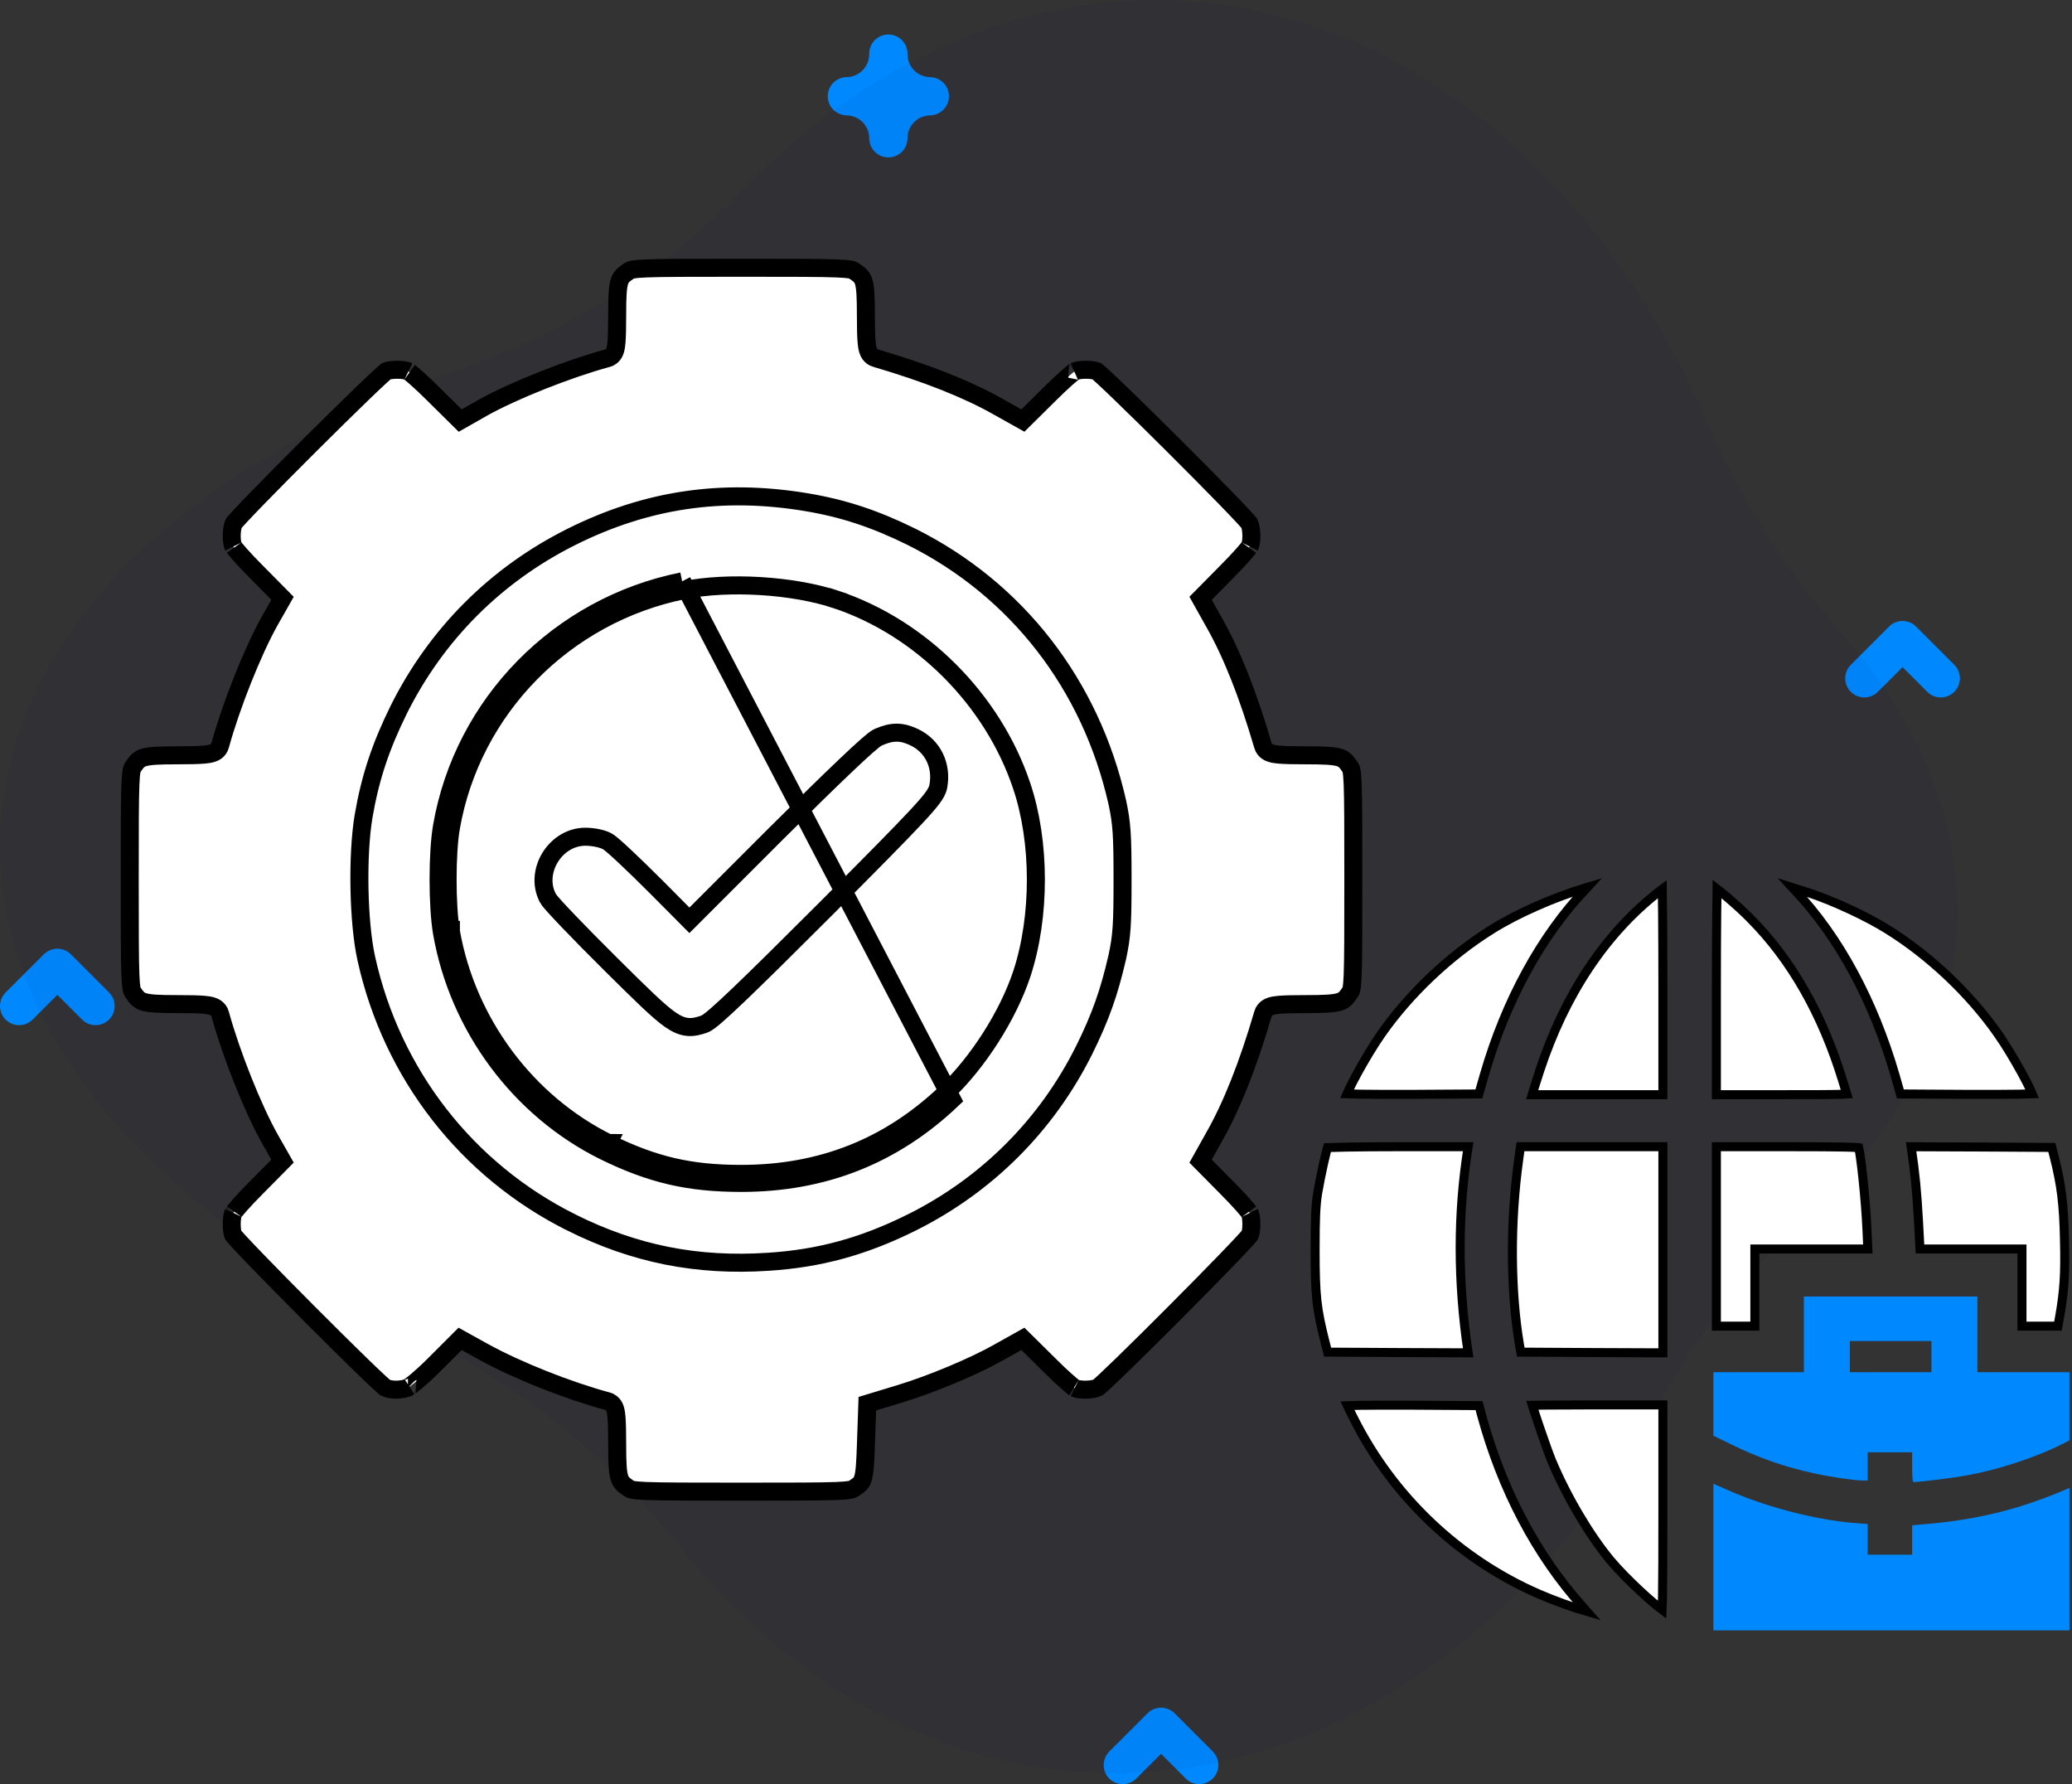
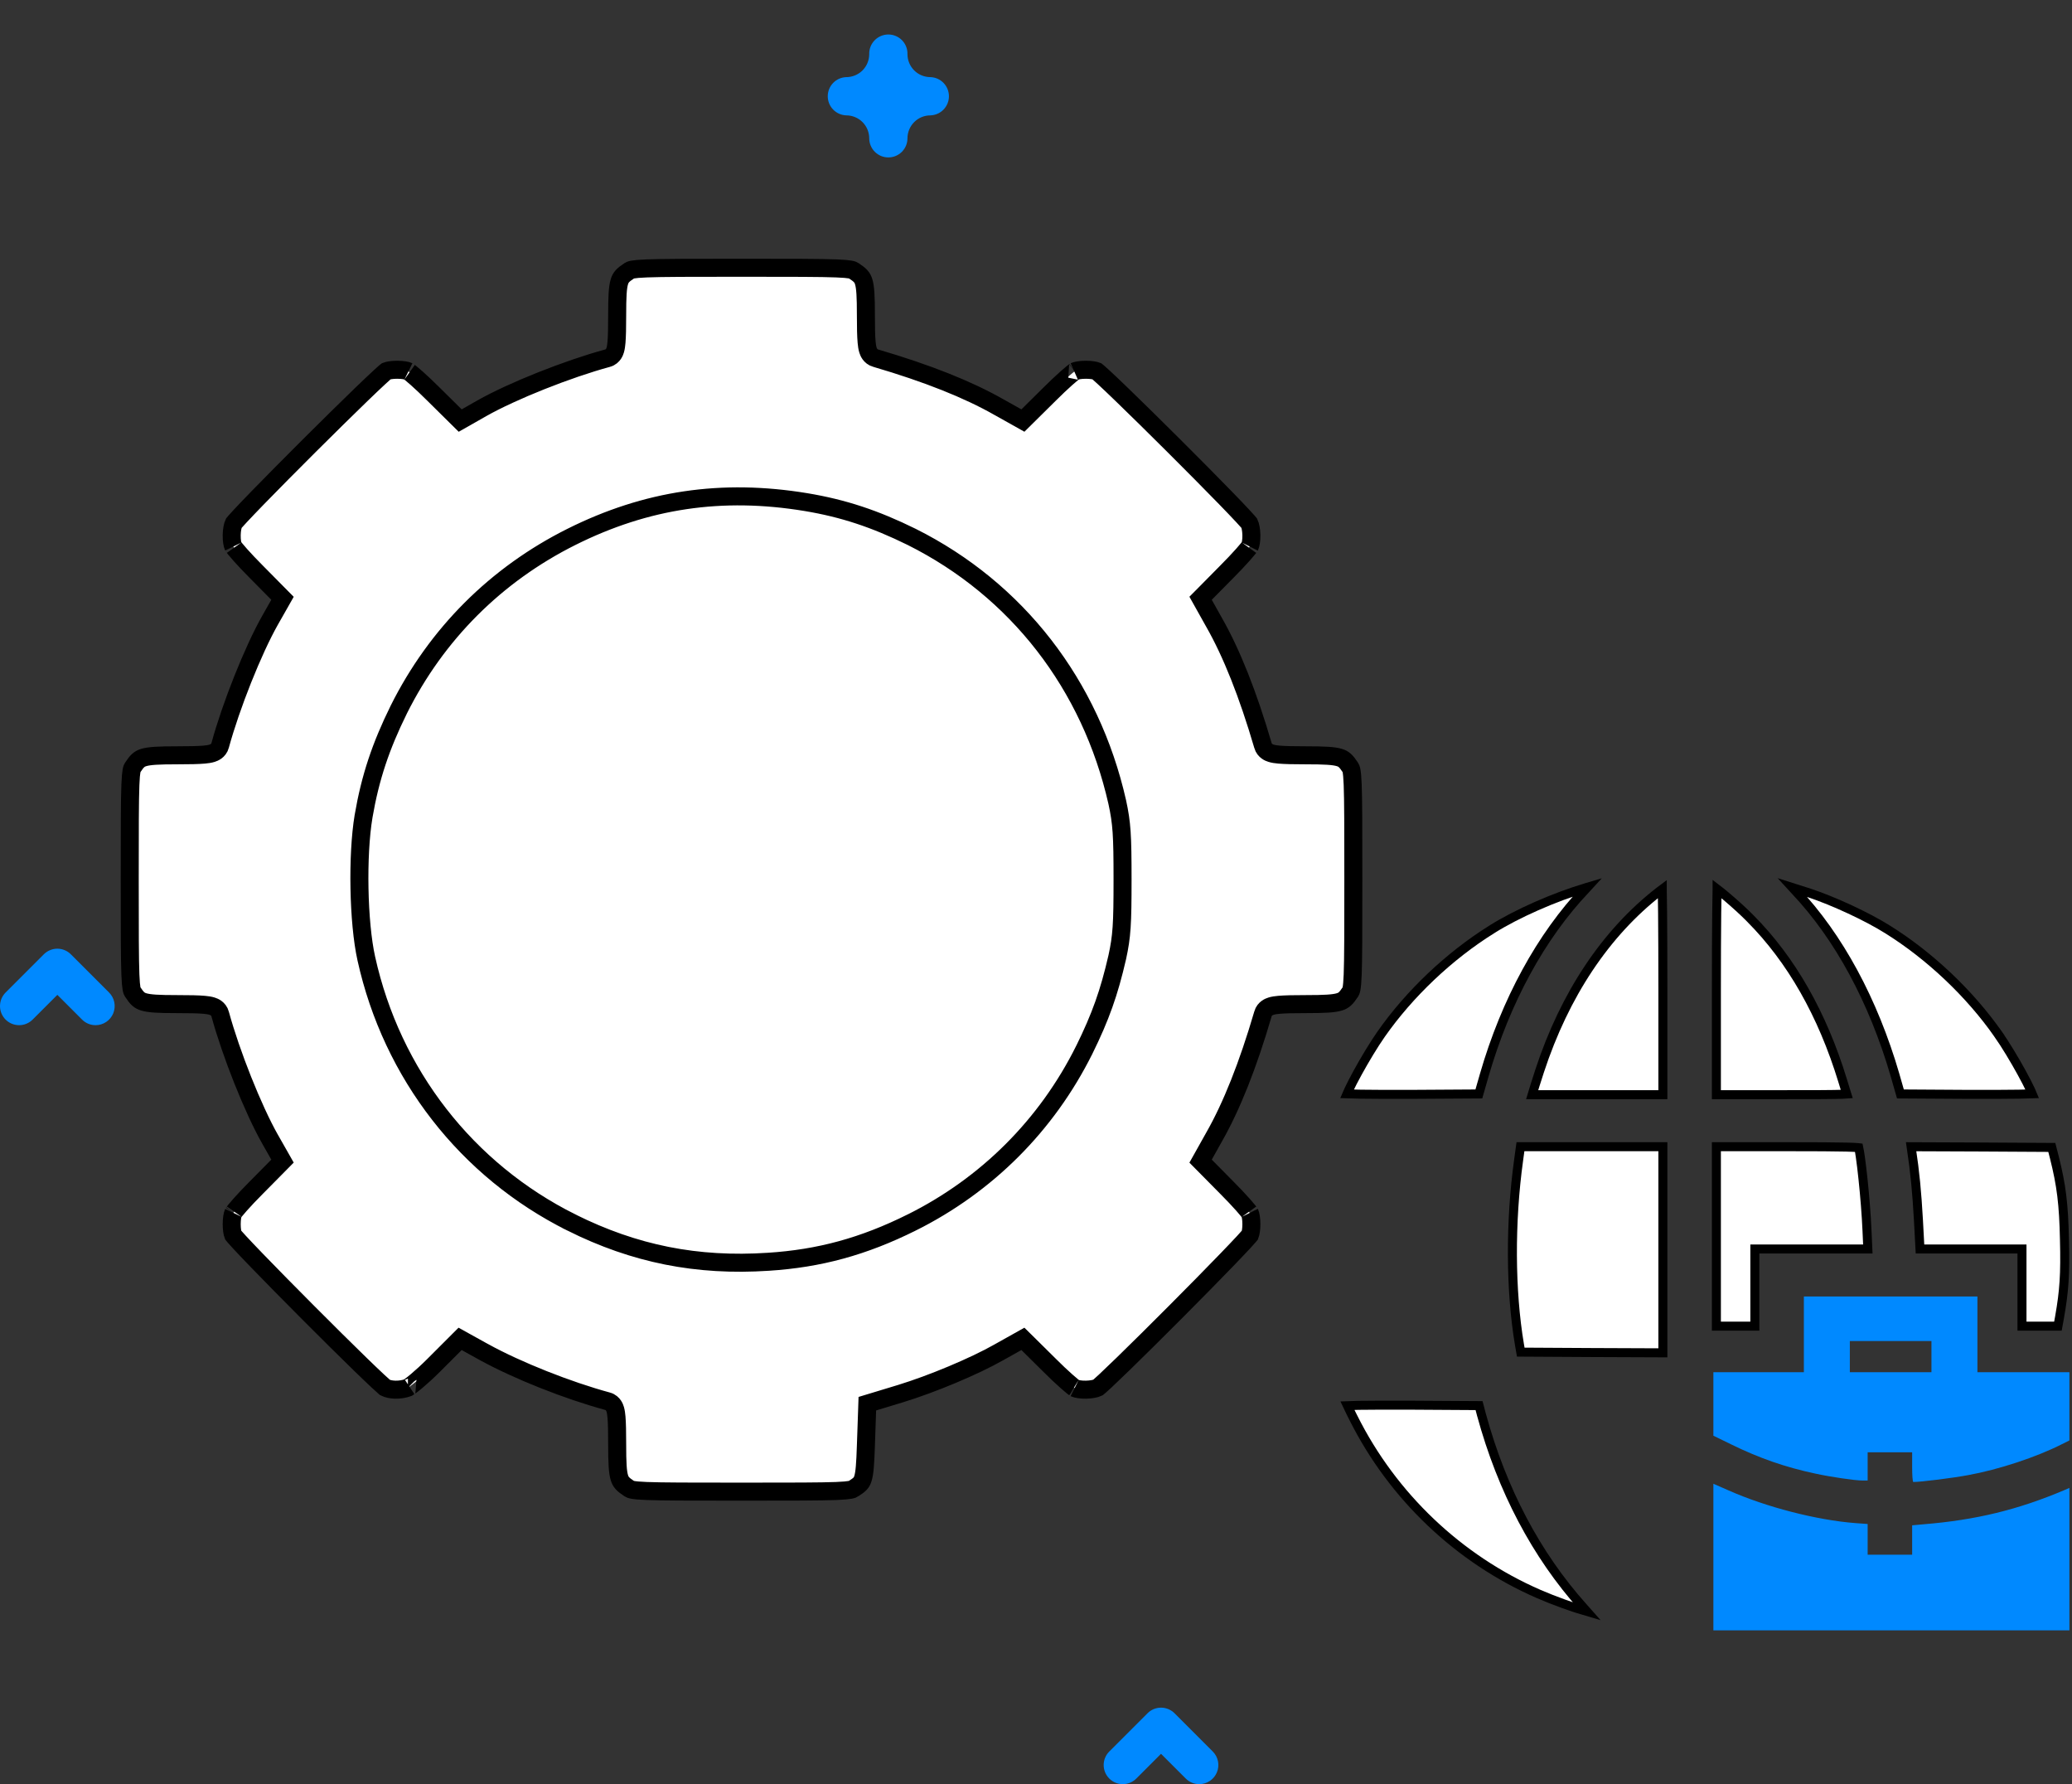
<svg xmlns="http://www.w3.org/2000/svg" width="115" height="99" viewBox="0 0 115 99" fill="none">
  <rect x="0" y="0" width="115" height="99" fill="#333333" stroke="none" />
  <path d="M49.306 8.735C49.166 8.735 49.028 8.708 48.899 8.655C48.77 8.601 48.653 8.523 48.555 8.424C48.456 8.326 48.378 8.209 48.325 8.08C48.271 7.951 48.244 7.813 48.244 7.674C48.243 7.336 48.109 7.013 47.871 6.775C47.632 6.536 47.309 6.402 46.972 6.402C46.696 6.393 46.434 6.278 46.242 6.08C46.05 5.882 45.942 5.617 45.942 5.341C45.942 5.065 46.05 4.8 46.242 4.601C46.434 4.403 46.696 4.288 46.972 4.28C47.309 4.279 47.632 4.145 47.871 3.907C48.109 3.668 48.243 3.345 48.244 3.008C48.24 2.866 48.264 2.724 48.315 2.592C48.367 2.459 48.444 2.339 48.543 2.237C48.642 2.135 48.761 2.054 48.891 1.998C49.022 1.943 49.163 1.914 49.305 1.914C49.447 1.914 49.588 1.943 49.718 1.998C49.849 2.054 49.968 2.135 50.067 2.237C50.166 2.339 50.243 2.459 50.294 2.592C50.346 2.724 50.37 2.866 50.366 3.008C50.367 3.345 50.501 3.668 50.739 3.907C50.977 4.145 51.301 4.279 51.638 4.28C51.914 4.288 52.176 4.403 52.368 4.601C52.56 4.8 52.668 5.065 52.668 5.341C52.668 5.617 52.56 5.882 52.368 6.08C52.176 6.278 51.914 6.393 51.638 6.402C51.301 6.402 50.977 6.536 50.739 6.775C50.501 7.013 50.367 7.336 50.366 7.674C50.366 7.813 50.339 7.951 50.285 8.08C50.232 8.209 50.154 8.326 50.056 8.424C49.957 8.523 49.84 8.601 49.712 8.654C49.583 8.708 49.445 8.735 49.306 8.735V8.735Z" fill="#0089FF" />
-   <path d="M107.718 38.701C107.578 38.701 107.44 38.673 107.312 38.62C107.183 38.567 107.066 38.488 106.967 38.39L105.596 37.018L104.224 38.39C104.025 38.589 103.756 38.701 103.474 38.701C103.193 38.701 102.923 38.589 102.724 38.39C102.525 38.191 102.413 37.922 102.413 37.64C102.413 37.359 102.525 37.089 102.724 36.89L104.846 34.768C104.944 34.669 105.061 34.591 105.19 34.538C105.319 34.484 105.457 34.457 105.596 34.457C105.735 34.457 105.873 34.484 106.002 34.538C106.131 34.591 106.248 34.669 106.346 34.768L108.468 36.89C108.616 37.038 108.717 37.227 108.758 37.433C108.799 37.639 108.777 37.852 108.697 38.046C108.617 38.239 108.481 38.405 108.307 38.522C108.132 38.638 107.928 38.7 107.718 38.701V38.701Z" fill="#0089FF" />
  <path d="M66.561 99C66.422 99 66.284 98.973 66.155 98.919C66.026 98.866 65.909 98.788 65.811 98.689L64.439 97.317L63.068 98.689C62.869 98.888 62.599 99 62.318 99C62.036 99 61.766 98.888 61.567 98.689C61.368 98.491 61.256 98.221 61.256 97.939C61.256 97.658 61.368 97.388 61.567 97.189L63.689 95.067C63.787 94.969 63.904 94.89 64.033 94.837C64.162 94.784 64.3 94.756 64.439 94.756C64.579 94.756 64.717 94.784 64.845 94.837C64.974 94.89 65.091 94.969 65.19 95.067L67.311 97.189C67.46 97.338 67.56 97.527 67.601 97.732C67.642 97.938 67.621 98.151 67.54 98.345C67.46 98.539 67.324 98.704 67.15 98.821C66.976 98.938 66.771 99 66.561 99V99Z" fill="#0089FF" />
  <path d="M5.305 56.886C5.165 56.886 5.027 56.859 4.899 56.806C4.77 56.752 4.653 56.674 4.554 56.575L3.183 55.203L1.811 56.575C1.612 56.774 1.343 56.886 1.061 56.886C0.78 56.886 0.51 56.775 0.311 56.576C0.112 56.377 8.98026e-05 56.107 5.40575e-08 55.825C-8.96944e-05 55.544 0.112 55.274 0.31 55.075L2.432 52.953C2.531 52.855 2.648 52.776 2.777 52.723C2.905 52.67 3.043 52.642 3.183 52.642C3.322 52.642 3.46 52.67 3.589 52.723C3.718 52.776 3.835 52.855 3.933 52.953L6.055 55.075C6.203 55.224 6.304 55.413 6.345 55.618C6.385 55.824 6.364 56.037 6.284 56.231C6.204 56.425 6.068 56.59 5.894 56.707C5.719 56.824 5.514 56.886 5.305 56.886V56.886Z" fill="#0089FF" />
-   <path d="M108.621 51.532C108.92 45.671 106.549 40.046 102.158 35.074C99.103 31.62 96.611 27.707 94.774 23.478C88.897 9.947 78.171 0.684 65.491 0.036C56.481 -0.424 48.008 3.544 41.266 10.494C36.79 15.078 31.295 18.54 25.229 20.599C10.544 25.641 0.591 34.914 0.025 45.978C-0.54 57.043 8.415 67.283 22.508 73.797C28.333 76.464 33.447 80.469 37.432 85.485C43.43 93.087 51.453 97.899 60.463 98.359C73.144 99.008 84.758 90.887 91.985 78.026C94.244 74.007 97.122 70.368 100.514 67.244C105.388 62.75 108.321 57.392 108.621 51.532H108.621Z" fill="#020E51" fill-opacity="0.05" />
  <circle cx="40.678" cy="48.335" r="23.45" fill="white" />
  <path d="M34.92 15.029L34.918 15.03C34.56 15.266 34.451 15.393 34.378 15.63C34.282 15.942 34.254 16.448 34.254 17.493C34.254 18.179 34.244 18.666 34.217 18.989C34.203 19.146 34.184 19.294 34.149 19.415C34.132 19.475 34.103 19.557 34.049 19.637C33.996 19.716 33.891 19.831 33.718 19.875C31.517 20.472 28.438 21.695 26.745 22.653L25.872 23.15L25.542 23.337L25.273 23.071L24.061 21.873L24.059 21.871C23.729 21.541 23.396 21.228 23.128 20.989C22.994 20.87 22.878 20.771 22.789 20.699C22.725 20.647 22.688 20.621 22.673 20.61C22.663 20.603 22.662 20.602 22.668 20.605C22.587 20.565 22.354 20.517 22.044 20.517C21.759 20.517 21.538 20.558 21.442 20.596C21.423 20.61 21.396 20.633 21.359 20.664C21.284 20.729 21.181 20.822 21.054 20.94C20.799 21.175 20.454 21.503 20.049 21.894C19.24 22.676 18.196 23.704 17.156 24.74C16.117 25.776 15.084 26.819 14.296 27.629C13.902 28.035 13.571 28.38 13.332 28.637C13.212 28.766 13.118 28.869 13.051 28.946C13.001 29.004 12.979 29.032 12.974 29.038C12.917 29.159 12.865 29.398 12.86 29.688C12.854 29.995 12.901 30.231 12.948 30.325C12.945 30.319 12.946 30.32 12.953 30.33C12.963 30.345 12.99 30.382 13.042 30.446C13.114 30.535 13.213 30.651 13.332 30.785C13.571 31.053 13.884 31.386 14.214 31.716L14.216 31.718L15.414 32.93L15.68 33.199L15.493 33.529L14.996 34.403C14.038 36.094 12.816 39.171 12.219 41.359C12.18 41.517 12.081 41.623 11.999 41.684C11.917 41.744 11.832 41.777 11.77 41.797C11.644 41.837 11.492 41.858 11.335 41.872C11.01 41.901 10.521 41.911 9.836 41.911C8.791 41.911 8.285 41.939 7.973 42.035C7.736 42.108 7.609 42.217 7.373 42.575L7.372 42.577C7.37 42.579 7.368 42.582 7.366 42.585C7.33 42.636 7.269 42.724 7.237 43.547C7.203 44.396 7.2 45.921 7.2 48.814C7.2 51.707 7.203 53.231 7.237 54.081C7.269 54.903 7.33 54.992 7.366 55.043C7.368 55.046 7.37 55.048 7.372 55.051L7.373 55.053C7.609 55.41 7.736 55.52 7.973 55.592C8.285 55.688 8.791 55.717 9.836 55.717C10.521 55.717 11.01 55.726 11.335 55.756C11.492 55.77 11.644 55.791 11.77 55.831C11.832 55.85 11.917 55.883 11.999 55.944C12.081 56.005 12.18 56.11 12.219 56.269C12.816 58.457 14.038 61.533 14.995 63.225C14.995 63.225 14.995 63.225 14.996 63.225L15.493 64.099L15.68 64.428L15.414 64.698L14.216 65.909L14.214 65.911C13.884 66.241 13.571 66.574 13.332 66.842C13.213 66.977 13.114 67.092 13.042 67.181C12.99 67.246 12.963 67.283 12.953 67.298C12.946 67.307 12.945 67.308 12.948 67.302C12.908 67.383 12.86 67.617 12.86 67.927C12.86 68.212 12.9 68.432 12.939 68.529C12.953 68.547 12.976 68.574 13.007 68.611C13.072 68.686 13.165 68.789 13.283 68.917C13.518 69.172 13.846 69.516 14.237 69.921C15.019 70.731 16.047 71.775 17.083 72.814C18.119 73.854 19.162 74.887 19.972 75.675C20.378 76.069 20.723 76.4 20.98 76.639C21.109 76.758 21.212 76.853 21.289 76.919C21.349 76.971 21.377 76.992 21.382 76.997C21.509 77.059 21.704 77.106 21.941 77.111C22.185 77.116 22.433 77.077 22.636 77.001L22.643 76.998C22.642 76.999 22.641 76.999 22.641 76.999C22.64 76.998 22.676 76.98 22.761 76.919C22.854 76.852 22.974 76.758 23.114 76.64C23.393 76.406 23.732 76.097 24.059 75.77L25.271 74.558L25.537 74.292L25.867 74.475L26.861 75.026C26.861 75.026 26.861 75.026 26.862 75.026C28.733 76.054 31.519 77.156 33.718 77.752C33.891 77.797 33.996 77.911 34.049 77.99C34.103 78.07 34.132 78.153 34.149 78.212C34.184 78.334 34.203 78.481 34.217 78.639C34.244 78.962 34.254 79.449 34.254 80.134C34.254 81.18 34.282 81.686 34.378 81.998C34.451 82.234 34.56 82.361 34.918 82.598L34.92 82.599C34.922 82.6 34.925 82.602 34.928 82.604C34.979 82.64 35.067 82.702 35.89 82.734C36.739 82.767 38.264 82.77 41.157 82.77C44.029 82.77 45.554 82.767 46.407 82.734C47.239 82.701 47.326 82.638 47.367 82.608C47.369 82.606 47.371 82.605 47.373 82.604L47.38 82.599L47.387 82.594C47.569 82.477 47.671 82.399 47.741 82.324C47.801 82.259 47.849 82.183 47.89 82.056C47.987 81.756 48.025 81.254 48.06 80.186L48.06 80.184L48.127 78.246L48.139 77.889L48.482 77.785L49.988 77.328C51.722 76.798 54.07 75.816 55.433 75.043L55.435 75.041L56.445 74.476L56.773 74.292L57.041 74.556L58.252 75.754L58.254 75.756C58.584 76.087 58.917 76.4 59.185 76.638C59.32 76.758 59.435 76.856 59.524 76.928C59.589 76.98 59.626 77.007 59.641 77.018C59.65 77.025 59.651 77.025 59.645 77.022C59.739 77.069 59.976 77.117 60.283 77.111C60.572 77.105 60.811 77.054 60.932 76.996C60.938 76.991 60.966 76.97 61.024 76.919C61.101 76.853 61.205 76.758 61.334 76.639C61.59 76.4 61.936 76.069 62.341 75.675C63.152 74.887 64.194 73.854 65.23 72.814C66.266 71.775 67.294 70.731 68.076 69.921C68.467 69.516 68.795 69.172 69.031 68.917C69.149 68.789 69.241 68.686 69.306 68.611C69.338 68.575 69.36 68.547 69.375 68.529C69.413 68.432 69.454 68.212 69.454 67.927C69.454 67.617 69.406 67.383 69.365 67.302C69.368 67.308 69.367 67.307 69.361 67.298C69.35 67.283 69.323 67.246 69.271 67.181C69.199 67.092 69.101 66.977 68.981 66.842C68.742 66.574 68.429 66.241 68.099 65.911L68.097 65.909L66.9 64.698L66.635 64.43L66.819 64.102L67.384 63.092L67.386 63.089C68.355 61.388 69.256 59.13 70.097 56.262C70.138 56.103 70.238 56 70.319 55.941C70.4 55.882 70.485 55.849 70.548 55.83C70.673 55.791 70.825 55.77 70.984 55.756C71.311 55.726 71.799 55.717 72.477 55.717C73.523 55.717 74.029 55.688 74.341 55.592C74.577 55.52 74.704 55.41 74.941 55.053L74.942 55.051C74.943 55.048 74.945 55.046 74.947 55.043C74.983 54.992 75.045 54.903 75.077 54.081C75.11 53.231 75.113 51.707 75.113 48.814C75.113 45.921 75.11 44.396 75.077 43.547C75.045 42.724 74.983 42.636 74.947 42.585C74.945 42.582 74.943 42.579 74.942 42.577L74.941 42.575C74.704 42.217 74.577 42.108 74.341 42.035C74.029 41.939 73.523 41.911 72.477 41.911C71.799 41.911 71.311 41.901 70.984 41.872C70.825 41.858 70.673 41.837 70.548 41.797C70.485 41.778 70.4 41.746 70.319 41.686C70.238 41.628 70.138 41.524 70.097 41.366C69.256 38.498 68.355 36.24 67.386 34.538L67.384 34.535L66.819 33.526L66.635 33.197L66.9 32.93L68.097 31.718L68.099 31.716C68.429 31.386 68.742 31.053 68.981 30.785C69.101 30.651 69.199 30.535 69.271 30.446C69.323 30.382 69.35 30.345 69.361 30.33C69.367 30.32 69.368 30.319 69.365 30.325C69.412 30.231 69.46 29.995 69.454 29.688C69.448 29.398 69.397 29.159 69.339 29.038C69.334 29.032 69.313 29.004 69.262 28.946C69.195 28.869 69.101 28.766 68.981 28.637C68.743 28.38 68.412 28.035 68.018 27.629C67.23 26.819 66.197 25.776 65.157 24.74C64.118 23.704 63.074 22.676 62.264 21.894C61.859 21.503 61.515 21.175 61.26 20.94C61.132 20.822 61.029 20.729 60.954 20.664C60.917 20.633 60.89 20.61 60.872 20.596C60.775 20.558 60.555 20.517 60.269 20.517C59.959 20.517 59.726 20.565 59.645 20.605C59.65 20.603 59.65 20.603 59.646 20.606C59.636 20.613 59.598 20.639 59.524 20.699C59.435 20.771 59.32 20.87 59.185 20.989C58.917 21.228 58.584 21.541 58.254 21.871L58.252 21.873L57.041 23.071L56.773 23.336L56.445 23.152L55.435 22.586L55.432 22.585C53.73 21.616 51.472 20.715 48.605 19.874C48.446 19.833 48.343 19.732 48.284 19.652C48.225 19.57 48.192 19.485 48.173 19.423C48.134 19.297 48.113 19.145 48.099 18.986C48.069 18.66 48.059 18.171 48.059 17.493C48.059 16.448 48.031 15.942 47.935 15.63C47.862 15.393 47.753 15.266 47.395 15.03L47.394 15.029C47.391 15.027 47.389 15.025 47.386 15.023C47.334 14.987 47.246 14.926 46.423 14.894C45.574 14.861 44.05 14.857 41.157 14.857C38.264 14.857 36.739 14.861 35.89 14.894C35.067 14.926 34.979 14.987 34.928 15.023C34.925 15.025 34.922 15.027 34.92 15.029ZM44.738 27.862L44.738 27.862C46.81 28.207 48.566 28.789 50.598 29.791L50.6 29.792C56.445 32.714 60.536 37.995 62.009 44.504L62.01 44.508C62.264 45.681 62.304 46.333 62.304 48.814C62.304 51.294 62.264 51.946 62.01 53.119L62.01 53.119L62.008 53.126C61.556 55.088 61.085 56.416 60.18 58.255L60.178 58.257C58.098 62.432 54.775 65.755 50.6 67.836L50.599 67.836C47.918 69.17 45.471 69.834 42.643 70.014C38.679 70.275 35.226 69.585 31.714 67.836L31.714 67.835C25.911 64.941 21.75 59.607 20.331 53.189C19.885 51.183 19.818 47.457 20.178 45.299L20.178 45.297C20.55 43.133 21.132 41.404 22.134 39.373L22.135 39.37C24.229 35.182 27.525 31.887 31.713 29.792C35.874 27.712 40.073 27.091 44.738 27.862ZM61.521 44.614L61.521 44.614L61.521 44.614Z" fill="white" stroke="black" />
-   <path d="M33.538 63.875C36.15 65.154 38.222 65.638 41.143 65.638C45.706 65.638 49.582 64.104 52.84 61.008L37.859 32.258M33.538 63.875C28.854 61.56 25.449 56.984 24.534 51.775M33.538 63.875L33.76 63.427C33.76 63.427 33.759 63.427 33.759 63.426M33.538 63.875L33.758 63.426C33.758 63.426 33.759 63.426 33.759 63.426M24.534 51.775C24.278 50.308 24.278 47.293 24.534 45.839C25.718 39.042 31.035 33.631 37.859 32.258M24.534 51.775L25.026 51.689C25.026 51.689 25.026 51.689 25.026 51.689M24.534 51.775L25.026 51.688C25.026 51.688 25.026 51.689 25.026 51.689M37.859 32.258L37.958 32.748M37.859 32.258L37.958 32.748C37.958 32.748 37.958 32.748 37.958 32.748M37.958 32.748C40.416 32.254 43.975 32.464 46.383 33.258L46.54 32.784L46.384 33.258C51.105 34.823 55.094 38.81 56.7 43.589L56.7 43.59C57.755 46.702 57.756 50.87 56.713 54.04C55.945 56.343 54.294 58.938 52.495 60.646L52.495 60.646C49.332 63.652 45.58 65.138 41.143 65.138C38.299 65.138 36.302 64.671 33.759 63.426M37.958 32.748C31.333 34.081 26.175 39.334 25.026 45.925L25.026 45.926C24.906 46.61 24.842 47.694 24.842 48.802C24.842 49.91 24.906 50.997 25.026 51.689M33.759 63.426C29.22 61.183 25.915 56.743 25.026 51.689M52.079 43.629L52.079 43.63C52.038 43.852 51.92 44.058 51.74 44.298C51.558 44.542 51.274 44.868 50.84 45.334C49.968 46.268 48.44 47.816 45.777 50.486L45.777 50.486C43.623 52.64 42.068 54.175 41.011 55.185C40.482 55.69 40.074 56.068 39.774 56.328C39.625 56.458 39.497 56.564 39.392 56.643C39.306 56.707 39.181 56.797 39.053 56.839L39.051 56.84C38.797 56.923 38.508 57.012 38.183 56.985C37.848 56.957 37.539 56.814 37.202 56.58C36.555 56.131 35.609 55.199 33.9 53.503L33.9 53.503C33.016 52.626 32.188 51.785 31.567 51.136C31.257 50.813 30.997 50.535 30.805 50.324C30.71 50.219 30.63 50.128 30.568 50.054C30.519 49.996 30.448 49.909 30.405 49.83L30.405 49.83L30.404 49.826C30.009 49.073 30.14 48.218 30.535 47.576C30.93 46.934 31.636 46.429 32.489 46.429C32.693 46.429 32.916 46.453 33.118 46.492C33.31 46.529 33.526 46.588 33.693 46.677C33.763 46.714 33.836 46.77 33.888 46.812C33.95 46.861 34.023 46.922 34.103 46.993C34.266 47.135 34.472 47.324 34.708 47.546C35.181 47.989 35.78 48.572 36.395 49.187L36.397 49.188L38.264 51.067L43.024 46.307L43.025 46.306C44.607 44.73 45.933 43.431 46.901 42.511C47.384 42.051 47.782 41.682 48.079 41.419C48.227 41.288 48.355 41.18 48.458 41.098C48.538 41.035 48.655 40.945 48.766 40.897C49.106 40.75 49.426 40.655 49.764 40.655C50.106 40.655 50.418 40.752 50.739 40.906C51.778 41.399 52.293 42.478 52.079 43.629Z" fill="white" stroke="black" />
  <path d="M88.046 49.251L88.045 49.252C86.261 49.781 84.191 50.695 82.796 51.57L82.796 51.571C80.436 53.043 78.222 55.144 76.652 57.389L76.652 57.389C76.247 57.968 75.748 58.799 75.349 59.526C75.15 59.889 74.978 60.223 74.856 60.483C74.819 60.563 74.787 60.634 74.76 60.697C74.94 60.704 75.195 60.71 75.516 60.715C76.202 60.725 77.18 60.729 78.348 60.725C78.348 60.725 78.348 60.725 78.348 60.725L82.079 60.702L82.382 59.647L82.382 59.646C83.568 55.548 85.529 51.945 88.007 49.342C88.042 49.305 88.077 49.268 88.11 49.232C88.09 49.238 88.068 49.245 88.046 49.251Z" fill="white" stroke="black" stroke-width="0.5" />
  <path d="M99.64 49.424L99.641 49.425C102.062 51.987 103.972 55.524 105.175 59.645L105.175 59.647L105.477 60.702L109.209 60.725C109.209 60.725 109.209 60.725 109.209 60.725C110.377 60.729 111.355 60.725 112.04 60.715C112.361 60.71 112.616 60.704 112.796 60.697C112.77 60.634 112.738 60.563 112.701 60.483C112.579 60.223 112.407 59.889 112.208 59.526C111.809 58.799 111.31 57.968 110.905 57.389L111.11 57.245L110.905 57.389C109.335 55.144 107.112 53.035 104.761 51.571L104.76 51.57C103.626 50.857 101.759 49.993 100.435 49.554C100.024 49.419 99.709 49.317 99.469 49.242C99.523 49.301 99.581 49.362 99.64 49.424Z" fill="white" stroke="black" stroke-width="0.5" />
  <path d="M92.081 49.472L92.079 49.473C89.12 51.776 86.849 55.172 85.453 59.423C85.27 59.985 85.102 60.523 85.037 60.742H88.632H92.293V54.94C92.293 53.278 92.287 51.766 92.277 50.669C92.272 50.121 92.266 49.678 92.259 49.372C92.258 49.36 92.258 49.348 92.258 49.336C92.202 49.378 92.142 49.424 92.081 49.472Z" fill="white" stroke="black" stroke-width="0.5" />
  <path d="M102.267 59.954L102.267 59.953C101.14 56.272 99.429 53.263 97.149 50.967L97.149 50.967L97.148 50.965C96.789 50.598 96.27 50.128 95.822 49.75C95.627 49.585 95.448 49.439 95.302 49.328C95.302 49.343 95.302 49.358 95.301 49.373C95.293 49.678 95.286 50.122 95.281 50.67C95.269 51.766 95.263 53.278 95.263 54.94V60.742H98.932C100.78 60.742 101.751 60.74 102.256 60.72C102.358 60.717 102.437 60.712 102.498 60.707C102.481 60.653 102.462 60.591 102.442 60.524C102.39 60.357 102.329 60.156 102.267 59.954ZM102.672 60.683C102.672 60.683 102.67 60.684 102.667 60.685C102.67 60.684 102.672 60.683 102.672 60.683Z" fill="white" stroke="black" stroke-width="0.5" />
-   <path d="M73.832 63.674C73.77 63.677 73.718 63.68 73.675 63.682C73.661 63.73 73.645 63.79 73.626 63.86C73.579 64.042 73.522 64.283 73.462 64.551C73.343 65.086 73.214 65.719 73.137 66.178C73.025 66.889 72.992 67.498 72.992 69.39C72.992 71.886 73.073 72.614 73.544 74.474C73.544 74.474 73.544 74.474 73.544 74.474L73.686 75.028L77.634 75.051L77.634 75.051L81.486 75.067L81.477 75.009C81.477 75.008 81.477 75.008 81.477 75.008C80.897 71.099 80.897 67.319 81.478 63.686L81.478 63.684L81.487 63.629H77.657C76.481 63.629 75.447 63.638 74.705 63.651C74.334 63.658 74.037 63.666 73.832 63.674Z" fill="white" stroke="black" stroke-width="0.5" />
  <path d="M84.286 64.376L84.286 64.377C83.811 67.797 83.828 71.64 84.334 74.617L84.405 75.028L88.37 75.051L88.37 75.051L92.293 75.067V69.349V63.629H88.361H84.388L84.286 64.376Z" fill="white" stroke="black" stroke-width="0.5" />
  <path d="M99.171 63.629H95.263V68.608V73.586H96.331H97.398V71.695V69.555V69.305H97.648H100.785H103.668L103.623 68.306L103.623 68.305C103.586 67.439 103.498 66.35 103.4 65.422C103.352 64.958 103.301 64.537 103.253 64.205C103.22 63.975 103.19 63.799 103.165 63.683C103.157 63.682 103.149 63.681 103.139 63.681C103.008 63.669 102.797 63.659 102.478 63.651C101.842 63.636 100.802 63.629 99.171 63.629Z" fill="white" stroke="black" stroke-width="0.5" />
  <path d="M109.923 63.646L106.071 63.631L106.079 63.688C106.079 63.688 106.079 63.688 106.079 63.689C106.287 65.056 106.386 66.11 106.477 67.704L106.477 67.705L106.563 69.305H109.15H111.974H112.224V69.555V71.695V73.586H113.201H114.219L114.313 73.068C114.313 73.068 114.313 73.067 114.313 73.067C114.565 71.638 114.63 70.7 114.581 68.787L114.581 68.786C114.54 66.816 114.41 65.765 114.021 64.223C114.021 64.223 114.021 64.223 114.021 64.223L113.879 63.669L109.923 63.646L109.923 63.646Z" fill="white" stroke="black" stroke-width="0.5" />
  <path d="M100.118 74.042V76.141H97.607H95.096V77.903V79.665L96.108 80.159C97.64 80.908 99.097 81.419 100.777 81.773C101.6 81.954 102.967 82.152 103.354 82.152H103.658V81.369V80.587H104.893H106.128V81.41C106.128 81.863 106.153 82.234 106.194 82.234C106.622 82.234 108.384 82.012 109.224 81.855C110.92 81.55 113.036 80.851 114.444 80.134L114.856 79.928V78.035V76.141H112.303H109.751V74.042V71.942H104.935H100.118V74.042ZM107.199 75.277V76.141H104.935H102.67V75.277V74.412H104.935H107.199V75.277Z" fill="#0089FF" />
  <path d="M75.114 78.671L75.115 78.672C77.295 83.033 80.973 86.523 85.406 88.451L85.406 88.451C86.235 88.813 87.374 89.219 88.079 89.422L87.854 89.168C87.853 89.168 87.853 89.168 87.853 89.168C85.264 86.279 83.362 82.67 82.225 78.504L82.225 78.504L82.224 78.502L82.091 77.995L78.356 77.972C78.356 77.972 78.356 77.972 78.356 77.972C77.035 77.968 76.055 77.97 75.406 77.98C75.143 77.984 74.937 77.99 74.785 77.997C74.787 78.001 74.789 78.006 74.792 78.011C74.873 78.188 74.987 78.422 75.114 78.671Z" fill="white" stroke="black" stroke-width="0.5" />
-   <path d="M91.056 88.304C91.504 88.719 91.93 89.084 92.252 89.325C92.26 89.148 92.266 88.906 92.272 88.583C92.287 87.683 92.293 86.174 92.293 83.765V77.955H88.632C87.559 77.955 86.582 77.96 85.873 77.966C85.525 77.969 85.242 77.972 85.045 77.976C85.062 78.031 85.082 78.093 85.103 78.16C85.19 78.432 85.309 78.789 85.437 79.163C85.693 79.914 85.981 80.722 86.114 81.043C86.937 83.016 88.217 85.183 89.384 86.585C89.807 87.089 90.441 87.734 91.056 88.304Z" fill="white" stroke="black" stroke-width="0.5" />
  <path d="M95.096 86.4V90.467H104.976H114.856V86.515V82.563L114.551 82.695C111.999 83.773 109.677 84.342 106.771 84.58L106.128 84.638V85.453V86.268H104.893H103.658V85.412V84.564L102.967 84.514C100.834 84.35 98.019 83.625 95.944 82.703L95.096 82.333V86.4Z" fill="#0089FF" />
</svg>